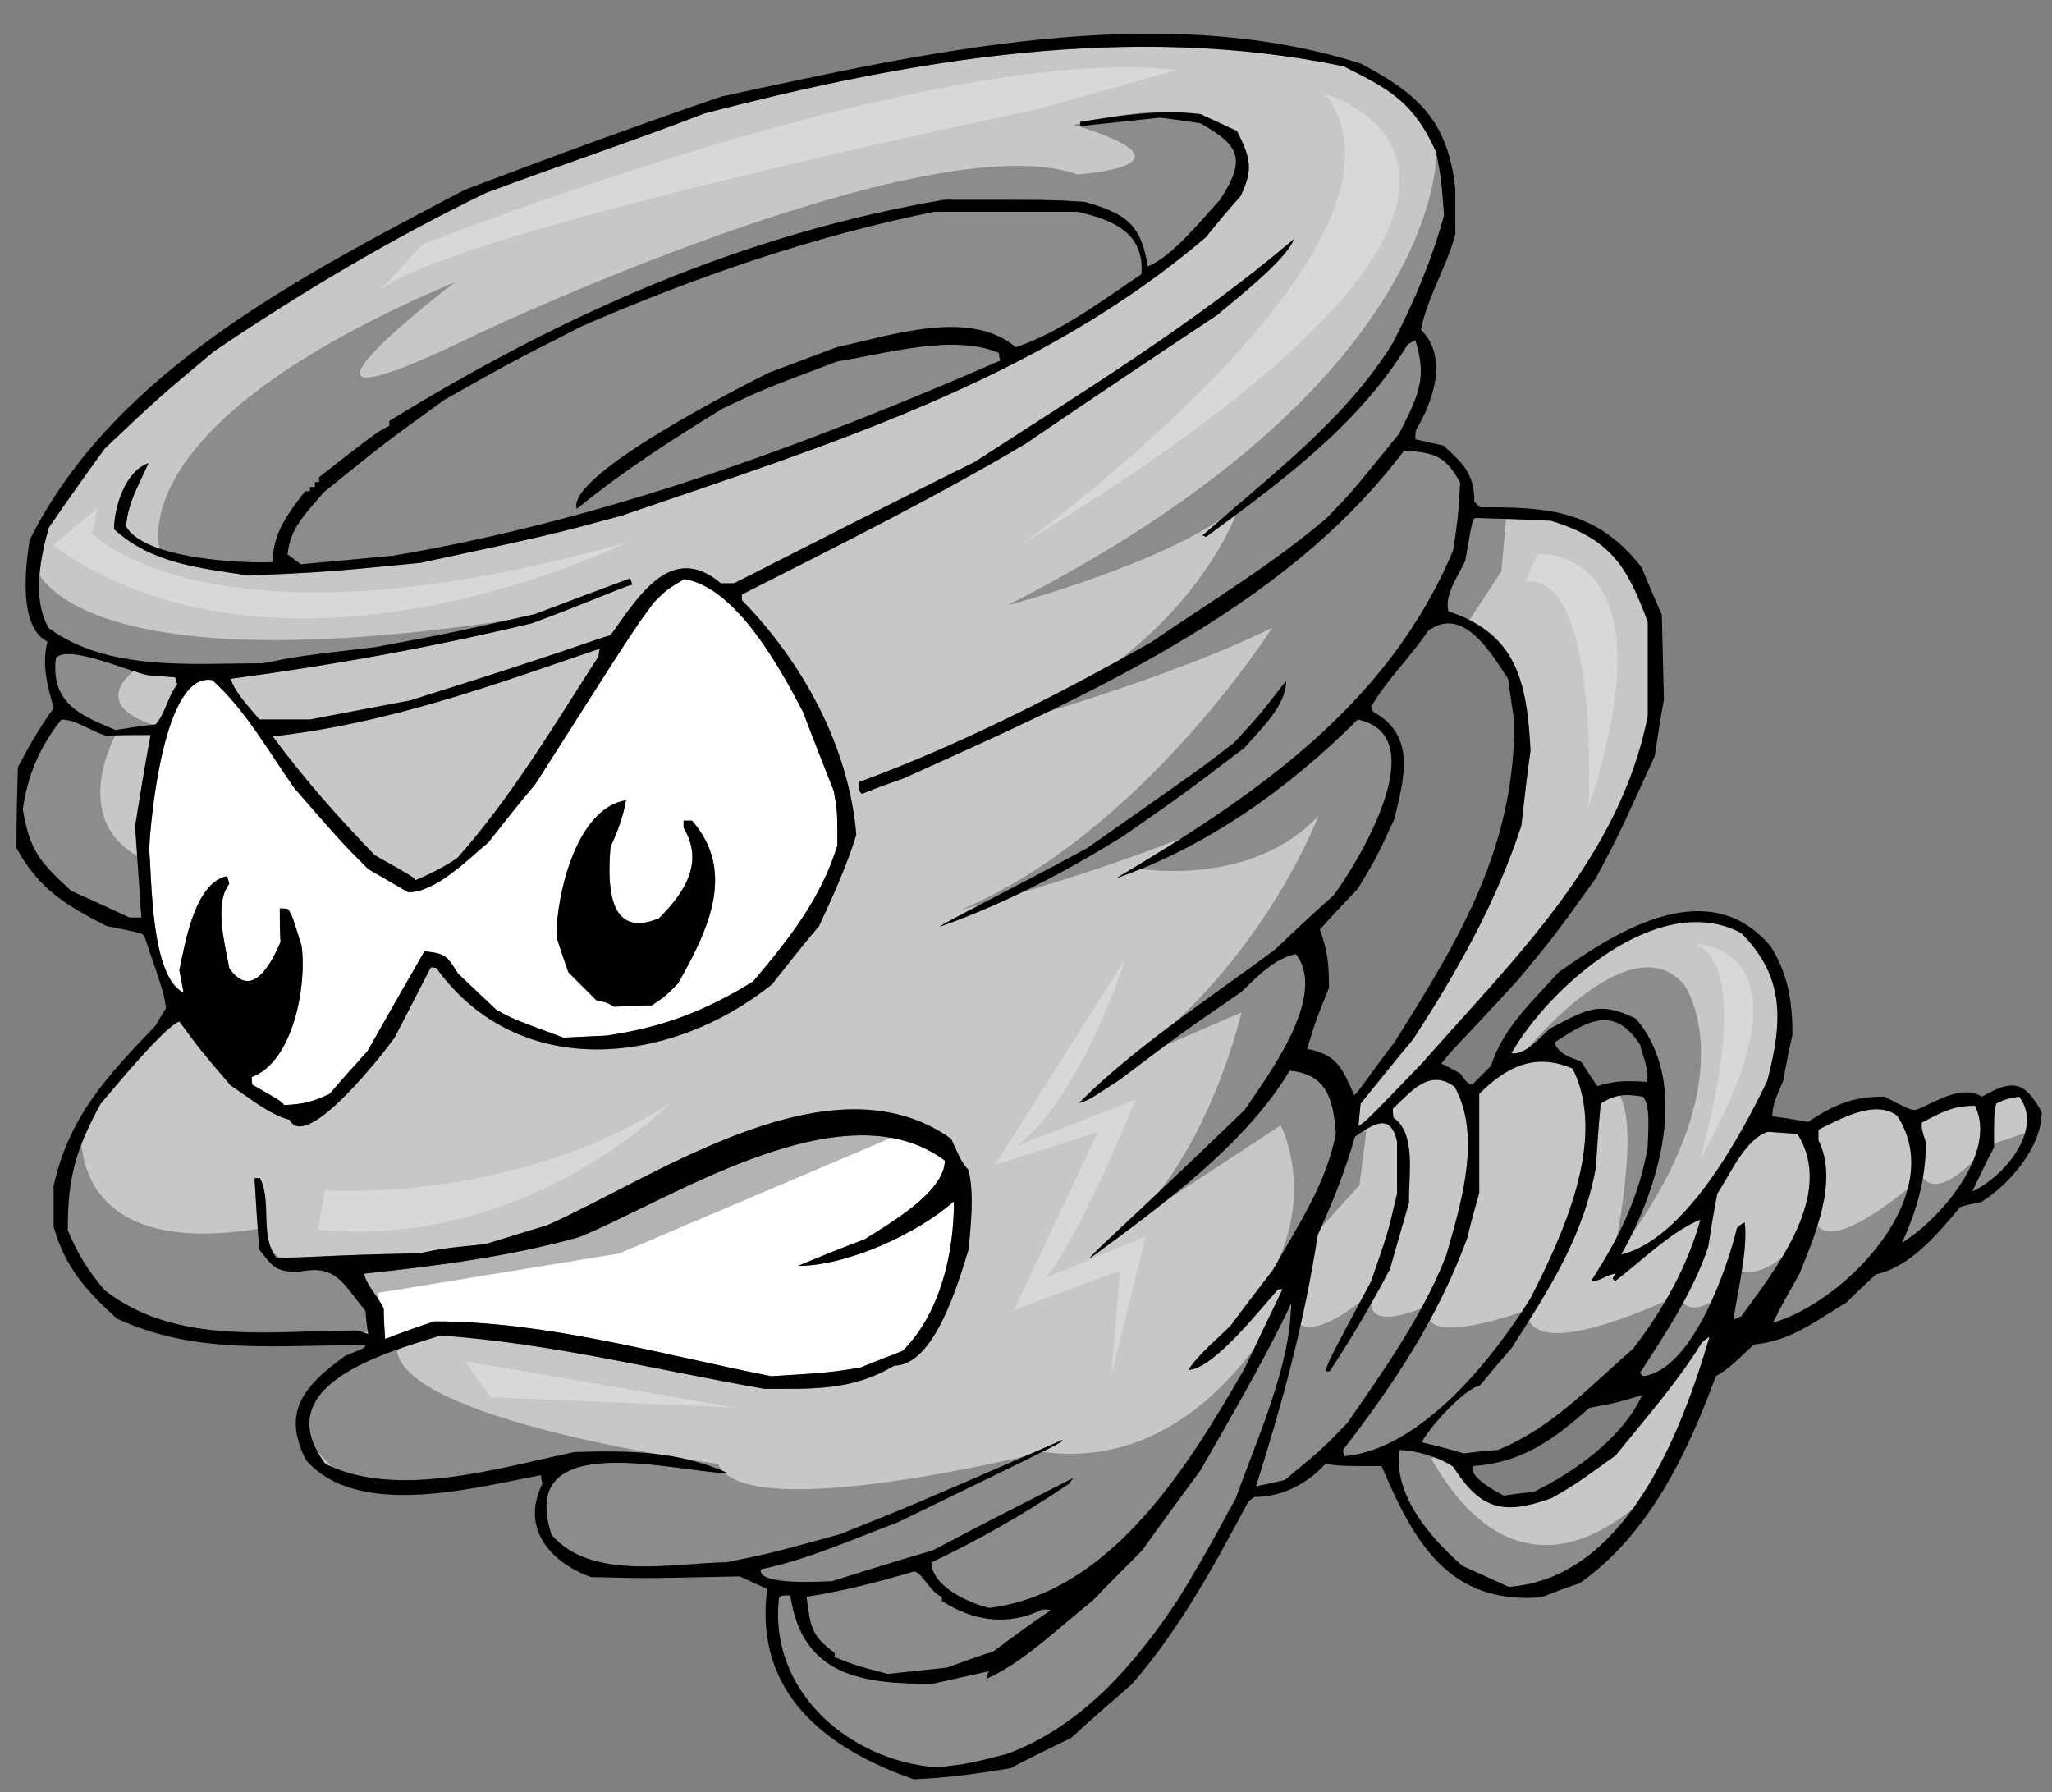
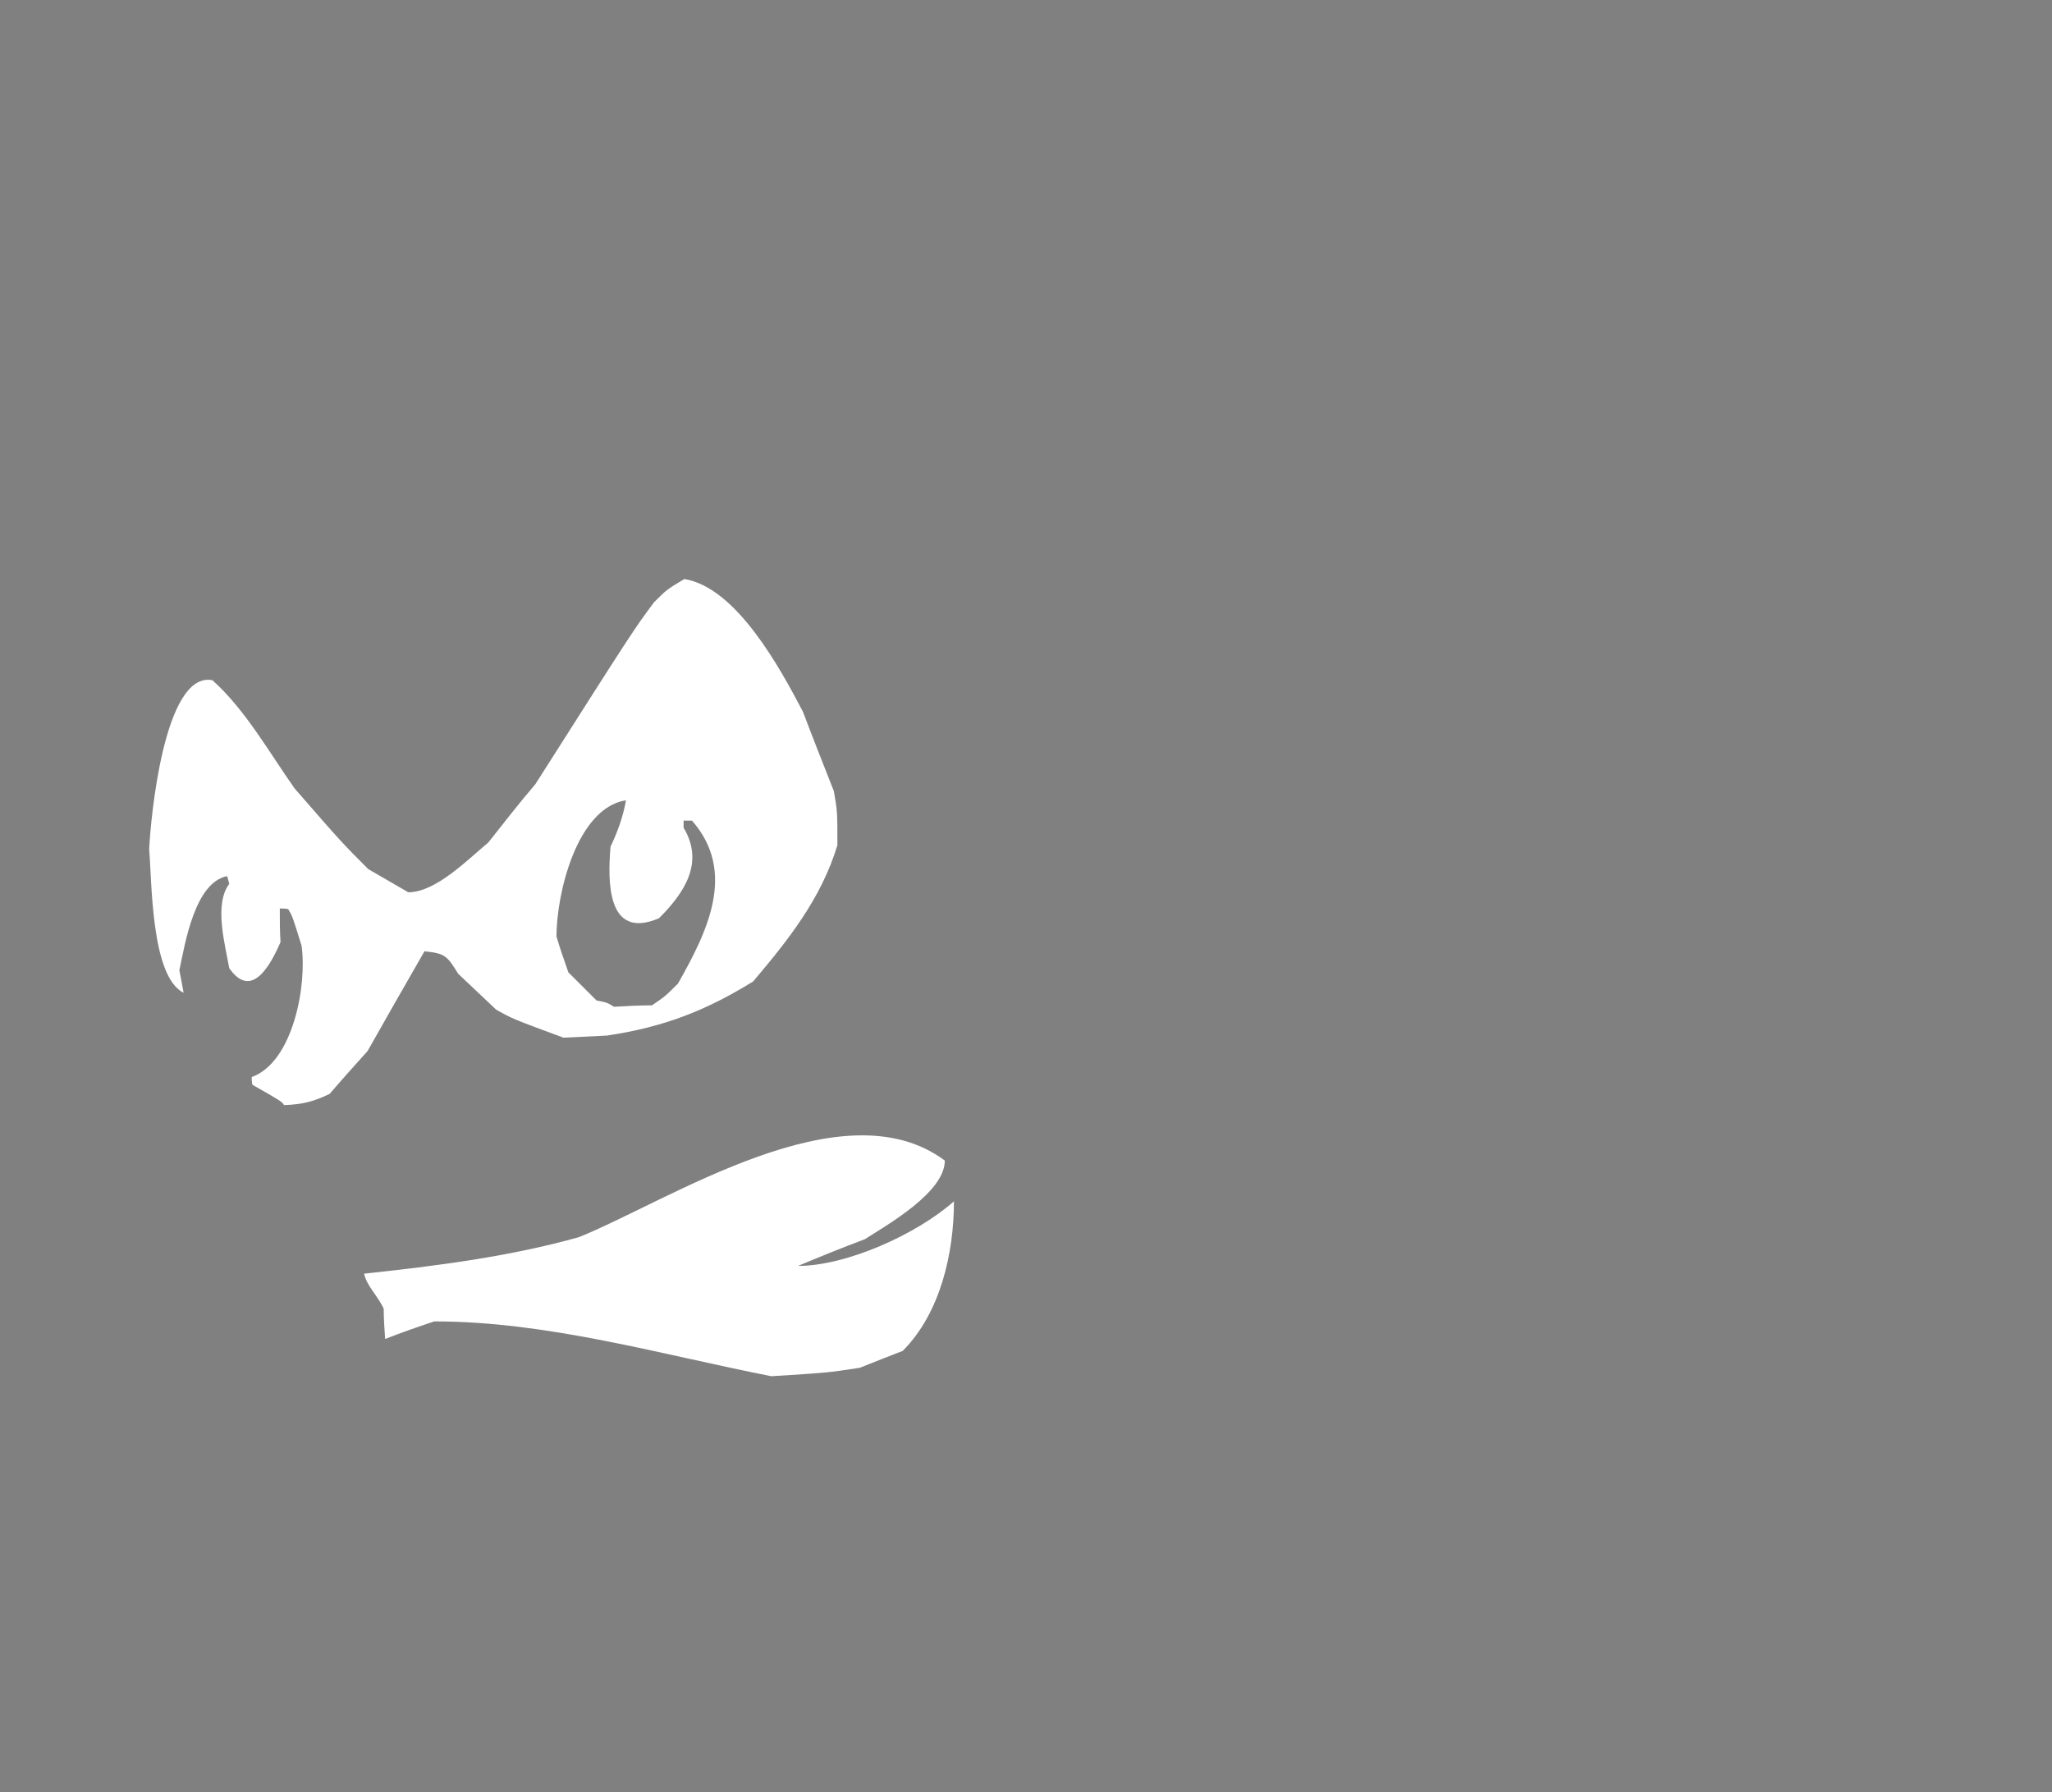
<svg xmlns="http://www.w3.org/2000/svg" version="1.1" id="Layer_1" x="0px" y="0px" width="200px" height="174.666px" viewBox="0 0 200 174.666" style="enable-background:new 0 0 200 174.666;" xml:space="preserve">
  <rect x="0" y="0" width="200" height="174.666" fill="#808080" stroke="none" />
  <path id="fill" style="fill:#FFFFFF;" d="M84.285,120.771c-2.19,0.82-4.382,1.711-6.503,2.599c4.722,0,11.568-3.078,15.196-6.296  c0,4.998-1.302,10.884-4.997,14.579c-1.437,0.55-2.806,1.097-4.175,1.644c-3.149,0.48-3.149,0.48-8.625,0.823  c-10.814-2.125-21.765-5.343-32.854-5.343c-1.643,0.547-3.216,1.096-4.792,1.715c-0.067-1.028-0.136-1.986-0.136-2.945  c-0.547-1.231-1.643-2.192-1.917-3.421c7.05-0.756,14.102-1.644,20.944-3.559c8.829-3.561,25.735-14.854,35.661-7.463  C92.087,116.187,86.543,119.332,84.285,120.771z M14.538,82.783c0.137-2.944,1.439-17.385,6.161-16.497  c3.216,2.877,5.542,7.05,8.01,10.544c4.584,5.267,4.584,5.267,7.186,7.87c1.298,0.751,2.6,1.504,3.899,2.258  c2.671,0,5.752-3.148,7.807-4.861c1.503-1.913,3.009-3.833,4.582-5.68c9.583-15.06,9.583-15.06,11.568-17.728  c1.232-1.23,1.232-1.23,2.945-2.258c5.133,0.821,9.444,8.895,11.566,12.936c0.959,2.534,1.985,5.135,3.013,7.737  c0.342,1.982,0.342,1.982,0.342,5.269c-1.575,5.201-4.793,9.24-8.214,13.277c-4.654,2.877-8.761,4.452-14.235,5.271  c-1.438,0.07-2.875,0.139-4.247,0.207c-4.996-1.848-4.996-1.848-6.569-2.738c-1.234-1.164-2.466-2.327-3.695-3.492  c-1.094-1.779-1.3-1.984-3.285-2.189c-1.849,3.218-3.699,6.435-5.546,9.721c-1.232,1.367-2.462,2.737-3.696,4.175  c-1.573,0.751-2.601,1.026-4.45,1.094c-0.204-0.343-0.204-0.343-3.081-1.984c-0.066-0.272-0.066-0.547-0.066-0.753  c4.038-1.437,5.409-8.966,4.858-12.8c-0.889-2.875-0.889-2.875-1.3-3.558c-0.273-0.068-0.547-0.068-0.821-0.068  c0,1.095,0,2.188,0.07,3.285c-0.958,2.19-2.807,5.68-4.997,2.531c-0.411-2.326-1.505-6.228,0-8.212  c-0.068-0.275-0.138-0.549-0.208-0.755c-3.149,0.615-4.105,6.573-4.652,9.173c0.136,0.682,0.273,1.438,0.41,2.191  C14.675,95.172,14.81,85.657,14.538,82.783z M54.237,91.269c0.343,1.166,0.754,2.329,1.162,3.492  c0.893,0.889,1.781,1.779,2.741,2.737c1.026,0.204,1.026,0.204,1.709,0.617c1.232-0.069,2.466-0.138,3.696-0.138  c1.301-0.89,1.301-0.89,2.533-2.121c2.873-5.064,5.75-10.883,1.37-15.88h-0.823v0.685c2.055,3.422,0.07,6.363-2.396,8.829  c-5.131,2.19-4.996-3.696-4.722-6.982c0.687-1.438,1.232-2.942,1.505-4.518C56.221,78.744,54.237,87.093,54.237,91.269z" />
-   <path id="color1" style="fill:#C6C7C9;" d="M98.109,170.944c-3.764,0.954-3.764,0.954-6.774,1.298  c-8.557-0.615-16.496-7.459-15.403-16.564c0.273-0.204,0.273-0.204,1.096-0.204c1.164,7.87,6.98,8.621,13.828,8.621  c1.847-0.407,3.694-0.818,5.543-1.23c-0.138,0.208-0.206,0.479-0.274,0.751c3.696-1.642,7.187-5.136,10.336-7.595  c1.571-1.645,3.217-3.286,4.858-4.932c1.847-2.6,3.765-5.199,5.682-7.803c3.013-5.27,6.227-10.746,8.829-16.221  c0,6.021-3.422,13.414-5.407,19.028c-0.956,1.576-1.847,3.629-5.475,9.583C110.773,162.043,105.435,168.273,98.109,170.944z   M86.543,163.138c1.916-0.203,3.835-0.407,5.749-0.615c1.506-0.547,3.011-1.094,4.518-1.573c1.846-1.369,3.696-2.735,5.613-4.037  c-0.276-0.068-0.548-0.068-0.823-0.068c-3.352,1.638-6.706,1.163-9.787-0.821v-0.412c-1.096-0.344-1.984-2.464-2.739-2.464  c-3.49,1.026-6.913,1.917-10.472,2.464c0.411,2.871,0.343,3.694,2.737,5.475v0.412C83.394,162.315,83.394,162.315,86.543,163.138z   M74.156,152.939c4.583-0.959,8.965-2.943,13.345-4.584c16.222-7.874,16.222-7.874,16.017-8.01  c-14.784,6.433-14.784,6.433-21.629,9.172c-6.708,1.849-6.708,1.849-11.088,2.738c-5.202,0.068-13.14,1.85-17.043-2.671  c-3.56-10.678,12.525-6.021,17.178-6.021c-4.925-2.191-9.649-2.191-14.918-2.053c-7.256,1.506-17.252,4.652-24.3,1.163  c-5.749-7.668,5.75-10.815,11.225-12.525c10.679,0.753,21.013,3.352,31.553,5.2c4.656,0,8.557,0.206,12.662-2.26  c3.971,0,6.297-8.28,7.255-11.36c0.208-2.6,0.547-5.064,0-7.667c-0.683-0.819-0.683-0.819-1.711-3.079  C81,102.631,63.956,114.679,53.346,119.4c-2.054,0.617-4.037,1.232-6.023,1.847c-4.107,0.414-4.107,0.414-6.431,0.893  c-10.2,0.203-10.885,0.478-13.964,0.411c-1.643-2.121-0.412-5.339-1.576-7.734h-0.547c0.138,2.328,0.274,4.652,0.479,6.98  c1.368,1.711,1.503,2.056,3.697,2.189c3.76-0.889,4.447,1.097,6.637,3.768c0.068,0.751,0.138,1.503,0.276,2.256  c-0.412-0.136-0.755-0.271-1.097-0.343c-8.349,0-17.591,1.509-24.571-3.901c-1.645-1.913-2.671-3.559-3.628-5.887  c0-5.133,0.753-7.802,3.216-12.318c1.233-1.437,6.228-7.53,7.667-8.008c2.121,2.873,2.121,2.873,4.996,6.227  c1.781,1.164,3.696,2.808,5.75,3.355c1.641,3.285,9.651-7.118,10.267-8.078c1.164-2.258,2.326-4.517,3.492-6.775  c0.136,0,0.341,0,0.547,0.066c8.076,11.16,22.928,9.447,32.717,1.577c1.505-1.916,3.011-3.833,4.584-5.683  c1.37-2.942,2.669-5.817,3.628-8.898c-0.751-8.623-5.202-16.769-11.155-22.858v-0.547c9.172-4.656,18.686-9.379,27.584-14.65  c6.228-4.245,12.456-8.418,18.752-12.594c1.231-1.094,6.777-5.337,7.461-7.391c-9.649,8.215-20.533,14.854-31.072,21.698  c-7.875,3.901-15.677,7.872-23.479,11.841h-1.3c-4.859-4.108-8.074,1.368-10.746,5.065c-1.575,0.409-3.629,1.37-19.576,6.365  c-3.286,0.615-6.502,1.232-9.719,1.847h-4.928c-0.958-1.164-2.328-2.532-2.807-3.969c9.857-1.3,19.644-3.081,29.361-5.407  c5.067-1.849,9.036-3.628,9.789-3.765c-0.068-0.206-0.136-0.41-0.206-0.615c-3.147,1.162-6.228,2.326-9.308,3.492  C43.9,61.7,43.9,61.7,36.577,63.07c-7.529,0.89-7.529,0.89-10.951,1.577c-6.912,0-15.058,0.819-20.876-3.422  c-1.643-2.811-0.822-6.848,0-9.791c1.779-2.6,3.628-5.201,5.477-7.734c5.135-4.858,5.135-4.858,10.61-9.444  c8.485-5.75,17.382-11.021,26.556-15.469c6.98-2.601,14.373-5.065,21.287-7.734c20.259-5.271,41.479-8.899,62.286-4.588  c4.517,2.26,6.842,3.493,9.034,8.421c0.479,2.6,0.479,2.6,0.755,6.091c-1.233,4.449-2.877,8.351-4.999,12.457  c-4.654,7.529-11.978,12.938-18.55,18.755c0.067,0,0.207,0.068,0.346,0.138c7.32-5.408,14.85-10.885,19.644-18.755  c0.203-0.138,0.479-0.274,0.751-0.41c1.231,3.764,0.207,5.542-1.575,9.103c-4.652,5.748-4.652,5.748-7.052,8.212  c-5.267,4.518-11.427,8.214-17.108,12.115c-9.104,5.135-18.618,9.995-28.473,13.622c0,0.889,0,0.889,0.271,1.162  c1.303-0.547,2.669-1.028,4.037-1.504c17.249-7.806,37.1-16.359,48.803-31.964c2.945,0.204,4.039,0.479,5.475,3.146  c-0.204,3.354-0.204,3.354-0.683,6.571c-6.298,15.06-19.232,23.889-32.853,31.965c8.897-3.081,16.905-8.829,23.545-15.469  c7.598,1.575,0,13.963-2.327,17.113c-1.915,1.711-3.83,3.489-5.681,5.271c-6.228,4.656-13.622,9.443-19.164,14.99  c0.821-0.208,0.821-0.208,3.971-2.261c5.886-4.448,5.886-4.448,11.84-8.555c1.505-1.436,3.215-3.286,5.338-3.695  c3.219,4.177-3.011,12.183-4.997,15.193c-11.634,11.225-15.264,14.307-15.058,14.441c6.778-4.994,15.058-10.951,19.438-18.275  c3.626,0.344,4.244,2.74,4.519,6.094c-0.893,4.857-3.764,9.103-6.16,13.346c-1.369,1.78-2.739,3.559-4.105,5.41  c-1.303,1.298-3.151,2.803-4.11,4.309c2.396,0,7.259-6.228,8.695-7.803c0.136-0.067,0.273-0.067,0.479-0.067  c-1.232,2.533-2.467,5.133-3.698,7.733c-5.404,9.378-13.004,21.903-24.913,23.342c-1.987-0.479-5.614-2.121-5.614-4.449  c4.654-2.191,9.172-4.791,13.417-7.666c0.136-0.204,0.275-0.412,0.409-0.551c-4.586,2.331-9.172,4.655-13.686,7.055  c-3.289,0.955-6.571,1.985-9.857,3.012C80.381,154.105,73.745,154.584,74.156,152.939z M120.561,12.761  c-1.233-0.543-2.397-1.094-3.559-1.641c-4.107-0.479-7.667,0.138-11.706,0.753v0.412c2.532-0.274,5.136-0.547,7.737-0.821  c1.299,0.136,2.6,0.341,3.969,0.547c3.696,2.121,4.586,3.351,1.915,7.46c-1.779,1.917-4.652,5.544-7.048,6.501  c-0.684-4.105-2.055-5.132-6.161-6.295c-3.149-0.206-3.149-0.206-13.689-0.206C72.375,22.823,54.852,30.627,37.947,41.03v0.481  c-1.234,0.615-1.234,0.615-6.844,4.995v0.48h-0.411v0.479h-0.479v0.411h-0.479c-1.643,2.188-3.148,4.039-3.148,6.912  c-3.217,0.137-12.526-0.342-14.304-3.49c0.204-2.397,1.23-3.973,2.188-6.159c-2.26,0.753-3.354,4.31-3.354,6.435  c3.695,3.352,8.213,3.761,13.143,4.516c7.527-0.343,7.527-0.343,16.701-1.233c12.73-2.735,12.73-2.735,19.574-4.586  c19.985-6.846,40.724-13.209,57.018-27.173c1.092-1.368,2.188-2.67,3.352-3.969C122.203,16.458,121.861,15.36,120.561,12.761z   M109.473,81.481c5.886-4.104,5.886-4.104,11.84-8.623c1.507-1.779,4.039-4.039,4.039-6.503c-2.601,3.354-2.601,3.354-5.065,6.023  c-3.082,2.395-3.082,2.395-14.304,10.265c-6.776,3.697-14.239,7.395-14.374,7.668C97.973,88.055,103.723,85.042,109.473,81.481z   M157.452,141.851c-2.118,1.506-3.969,2.943-6.297,4.177c-4.652,1.645-6.845,1.095-9.514-3.078c-1.232-0.892-3.695-1.646-5.27-1.646  c-0.548,4.452,3.012,8.554,6.161,11.293c1.506,0.686,3.013,1.369,4.519,2.056c11.359-0.822,16.768-14.854,19.573-24.371  c-0.271,0.14-0.545,0.346-0.75,0.552C163.476,134.734,160.329,138.293,157.452,141.851z M135.756,108.04c0,0.272,0,0.547,0.067,0.89  c2.261,1.574,1.439,5.751,1.506,8.282c-0.613,2.12-1.232,4.243-1.847,6.436c-1.779,3.42-3.764,6.773-5.887,9.992h-0.343  c0.067-0.687,0.067-0.687,4.382-8.765c1.642-4.722,1.642-4.722,2.532-8.554v-5.063c-0.617-2.877-2.328-1.712-4.109-0.48  c-0.956,3.353-2.189,6.435-3.625,9.581c-1.301,8.487-3.422,16.292-6.023,24.504c0.89-0.201,1.849-0.408,2.807-0.616  c3.559-2.942,3.559-2.942,6.09-5.543c3.559-5.133,7.395-10.54,9.653-16.358c1.436-4.997,3.488-11.633,0.82-16.426  C139.315,104.069,137.535,106.396,135.756,108.04z M130.895,141.304c0,0.204,0.071,0.411,0.14,0.618  c7.459-0.687,14.439-9.446,18.138-15.402c3.149-6.161,7.531-15.537,4.107-22.381c-3.628-1.576-6.437-0.207-9.105,2.464v9.649  c-0.411,1.44-0.82,2.877-1.163,4.383C140.136,128.436,135.961,134.734,130.895,141.304z M144.243,135.007  c-1.644,0.414-4.928,4.108-5.68,5.546c1.367,0.34,2.734,0.683,4.106,1.095c1.094-0.14,2.188-0.272,3.354-0.344  c5.271-2.188,8.831-6.09,13.142-9.856c2.873-3.693,5.337-8.074,6.569-12.595c-2.873,1.166-5.818,4.107-8.351,6.022  c-0.067-0.136-0.136-0.203-0.203-0.271c0.067-0.206,0.203-0.344,0.342-0.479c-0.959,0.067-1.506,0.75-2.464,0.75  c2.737-4.24,4.653-8.074,5.544-13.072c0-1.23,0.338-4.106-0.479-4.929c-1.645-0.271-2.672-0.271-4.107,0.686  c-0.205,2.054-0.344,4.108-0.479,6.23c-1.233,6.776-4.588,11.907-8.216,17.589C146.298,132.544,145.271,133.775,144.243,135.007z   M167.379,116.321c-0.342,1.71-0.617,3.423-0.891,5.203c-1.507,4.448-4.107,8.348-6.638,12.251c0.065,0.068,0.134,0.204,0.205,0.344  c4.792-0.414,8.28-10.406,9.238-14.442c0.205-0.208,0.479-0.412,0.753-0.55c0.345,2.738-0.753,6.846-1.093,9.514  c0.204-0.136,0.48-0.274,0.751-0.342c3.287-4.518,9.242-11.909,5.477-17.795c-0.959-0.07-1.917-0.139-2.875-0.206  C170.116,110.981,168.609,114.473,167.379,116.321z M175.388,124.125c-0.892,1.572-1.783,3.149-2.603,4.79  c6.982-1.984,17.248-12.458,12.116-20.192c-2.193-1.643-5.683,0.412-7.669,1.37v1.026  C179.219,115.09,176.893,120.358,175.388,124.125z M151.087,100.235c3.56-1.847,4.725-2.737,8.35-0.956  c5.411,6.296,2.192,16.631-1.435,22.998c6.298-1.575,11.637-11.565,14.237-16.905c1.506-5.751,1.777-10.135-2.533-14.444  c-8.076-4.314-18.823,5.408-22.384,11.706C148.626,102.905,150.129,101.059,151.087,100.235z M192.497,107.764  c-2.189,0-3.216,0.616-5.201,1.644c0,0.686,0,0.686,0.41,1.917c0,3.56-0.889,6.639-2.326,9.789  C189.007,118.921,194.756,112.349,192.497,107.764z M196.809,106.876c-0.886,0.138-1.366,0.206-2.259,0.685  c-0.205,1.026-0.205,1.026-0.205,4.245c-0.751,1.437-1.436,2.873-2.123,4.311C195.167,114.816,199.273,110.163,196.809,106.876z   M141.162,59.58c6.708,2.188,7.669,6.98,8.01,13.553c-0.341,2.396-0.618,4.858-0.89,7.324c-2.464,7.528-6.23,14.167-10.54,20.808  c-1.713,2.052-3.425,4.175-5.134,6.297c-0.069,0.684-0.137,1.438-0.207,2.188c0.822-0.547,0.822-0.547,6.162-6.089  c8.897-10.131,19.3-19.99,22.039-33.882v-9.172c-1.984-5.338-3.559-8.078-9.447-9.857c-2.462-0.134-4.926-0.202-7.392-0.273  c-0.273,0.273-0.273,0.273-0.96,4.177C142.12,56.158,140.755,57.939,141.162,59.58z M10.364,71.695  c-1.507-0.411-2.877-1.574-4.384-1.574c-2.121,2.668-3.283,5.407-3.762,8.761c0.685,3.97,1.573,5.064,4.722,7.938  c1.849,0.822,3.766,1.711,5.681,2.602h1.164c-0.206-3.013-0.41-5.955-0.617-8.898c0.48-3.011,0.959-5.956,1.507-8.896  C13.237,71.627,11.802,71.627,10.364,71.695z M40.48,85.794c1.438-0.614,2.805-1.299,4.107-2.188  c5.337-6.026,9.376-12.87,13.756-19.647c0-0.275,0.068-0.547,0.136-0.752c-10.608,3.627-20.74,7.325-31.895,8.555  c3.013,4.106,6.365,7.87,9.924,11.568C40.273,85.451,40.273,85.451,40.48,85.794z M11.253,71.147c1.3-0.205,2.601-0.413,3.901-0.547  c0.889-0.891,1.233-2.807,2.122-3.903c-0.07-0.273-0.138-0.479-0.206-0.685c-0.89-0.068-1.781-0.136-2.602-0.207  c-1.709-0.27-8.008-3.147-9.035-1.639C4.954,68.548,7.831,69.71,11.253,71.147z M105.024,20.635H91.061  C79.22,23.029,67.721,26.998,56.7,31.792c-7.118,3.626-7.118,3.626-13.415,7.186c-5.682,4.107-5.682,4.107-11.704,8.966  c-1.781,2.124-3.288,3.422-3.559,6.093c0.411,0.271,0.82,0.615,1.3,0.956c2.943-0.273,5.888-0.547,8.896-0.82  c20.469-3.422,40.249-10.746,59.276-19.027c-0.068-0.277-0.136-0.551-0.136-0.755c-4.452-1.917-11.227,0.138-15.743,0.823  c-7.256,2.735-7.256,2.735-11.159,4.584c-4.926,3.011-9.717,6.094-14.235,9.788c-1.094-3.285,16.426-12.112,18.753-13.277  c2.19-0.823,4.38-1.642,6.573-2.464c5.131-1.094,12.934-3.833,17.452,0c4.314-1.438,8.487-4.588,12.253-7.12  C111.594,22.55,108.239,21.386,105.024,20.635z" />
-   <path id="outline" d="M104.408,169.367c-1.984,0.958-3.97,1.916-5.888,2.942c-3.216,0.548-6.159,0.958-9.445,1.095  c-8.693-3.011-15.604-8.485-14.304-18.548c-0.891-0.412-1.781-0.819-2.669-1.23c-9.24,0.204-9.24,0.204-14.511,0.068  c-4.105-1.51-6.846-4.86-4.722-9.105c-0.07-0.275-0.138-0.551-0.138-0.822c-6.367,1.166-17.865,4.384-22.93-1.506  c-2.394-4.791-0.068-7.256,3.835-10.129c1.915-0.754,1.915-0.754,1.982-1.028c-8.623-0.068-16.358,1.028-24.23-2.6  c-2.943-2.672-5.063-4.997-6.159-8.967v-3.969c1.505-6.776,5.201-10.679,9.925-15.607c0.343-0.617,0.685-1.164,1.028-1.712  c-0.205-1.437-0.205-1.437-2.124-7.049c-0.273-0.273-0.273-0.273-3.694-0.959c-4.108-2.122-6.573-3.627-8.763-7.597  c0-2.669,0.068-5.271,0.138-7.872c1.096-2.053,2.121-3.9,3.49-5.75c-0.615-2.326-1.164-4.105-0.615-6.501  c-2.875-1.438-2.123-7.459-1.711-9.923c8.28-16.565,26.694-25.805,42.367-34.089c8.283-3.148,16.633-6.227,25.05-9.103  c19.712-4.242,42.439-9.513,62.288-3.218c5.613,2.944,8.485,5.544,9.237,12.185v4.448c-0.819,3.15-2.736,6.161-3.352,9.308  c2.739,2.739,1.164,6.984-0.48,9.791c-0.067,0.272-0.067,0.547-0.067,0.887c0.89,0.207,1.778,0.411,2.737,0.617  c1.986,1.779,3.013,2.807,3.013,5.476c0.135,0.136,0.343,0.344,0.547,0.546c6.776-0.068,11.43,0.345,15.741,5.82  c0.618,1.505,1.303,3.079,1.986,4.655c0.069,2.735,0.135,5.475,0.205,8.282c-0.341,1.777-0.616,3.626-0.889,5.475  c-3.628,7.939-3.628,7.939-5.75,11.909c-3.971,5.544-3.971,5.544-7.53,9.855c-6.021,6.572-6.434,6.777-7.527,8.216  c0.614,0.271,1.231,0.613,1.845,0.958c0.688,0.958,0.688,0.958,1.166,1.094c0.619-0.614,1.233-1.231,1.847-1.849  c1.097-3.626,4.107-6.365,6.571-9.103c5.955-4.242,14.716-9.581,20.672-2.531c1.711,2.737,2.124,5.404,2.124,8.623  c-0.345,1.437-0.62,2.942-0.893,4.448c-0.958,2.26-0.958,2.26-1.092,3.492c1.16,0.137,2.322,0.342,3.487,0.546  c2.67-1.71,4.313-2.463,7.46-2.463c2.533,1.3,2.533,1.3,3.08,1.3c1.918-0.753,4.381-2.531,6.434-1.3  c3.08-1.778,4.177-1.438,5.819,1.504c0,3.426-3.149,7.051-5.886,8.765c-0.685,0.133-1.371,0.271-2.054,0.479  c-2.123,2.532-4.792,5.816-8.214,6.571c-0.957,0.889-1.915,1.778-2.874,2.736c-3.08,1.848-5.409,3.765-9.036,4.105  c-2.464,2.327-2.464,2.327-3.695,3.083c-2.806,7.596-6.501,15.398-13.279,20.189c-1.3,0.412-2.533,0.891-3.764,1.37  c-9.036,0.683-12.391-5.407-15.537-12.798c-3.9,0-3.9,0-5.476-0.207c-1.848,1.984-4.243,3.218-6.915,3.218  c-0.203,0.136-0.409,0.271-0.614,0.479c-3.354,6.294-6.707,12.455-11.362,17.794C108.309,165.877,106.324,167.586,104.408,169.367z   M166.624,130.281c-0.271,0.14-0.545,0.346-0.75,0.552c-2.398,3.901-5.545,7.46-8.422,11.018c-2.118,1.506-3.969,2.943-6.297,4.177  c-4.652,1.645-6.845,1.095-9.514-3.078c-1.232-0.892-3.695-1.646-5.27-1.646c-0.548,4.452,3.012,8.554,6.161,11.293  c1.506,0.686,3.013,1.369,4.519,2.056C158.41,153.83,163.819,139.798,166.624,130.281z M155.537,113.79  c-1.233,6.776-4.588,11.907-8.216,17.589c-1.023,1.165-2.05,2.396-3.078,3.628c-1.644,0.414-4.928,4.108-5.68,5.546  c1.367,0.34,2.734,0.683,4.106,1.095c1.094-0.14,2.188-0.272,3.354-0.344c5.271-2.188,8.831-6.09,13.142-9.856  c2.873-3.693,5.337-8.074,6.569-12.595c-2.873,1.166-5.818,4.107-8.351,6.022c-0.067-0.136-0.136-0.203-0.203-0.271  c0.067-0.206,0.203-0.344,0.342-0.479c-0.959,0.067-1.506,0.75-2.464,0.75c2.737-4.24,4.653-8.074,5.544-13.072  c0-1.23,0.338-4.106-0.479-4.929c-1.645-0.271-2.672-0.271-4.107,0.686C155.811,109.613,155.673,111.668,155.537,113.79z   M155.673,105.848c1.779-0.547,3.016-0.547,4.86-0.409c0.205-1.232-0.409-2.464-0.683-3.628c-2.536-3.901-5.136-2.327-8.353-0.205  c0.41,1.094,1.506,1.436,2.603,1.847C154.579,104.206,155.126,105.027,155.673,105.848z M154.92,137.199  c-3.559,3.146-6.57,5.338-11.363,5.682c-0.478,1.023,2.327,2.531,3.015,2.875c0.954-0.14,1.915-0.276,2.873-0.344  c3.971-1.917,8.695-5.27,10.611-9.448C157.522,136.719,157.522,136.719,154.92,137.199z M192.222,116.116  c2.945-1.3,7.052-5.953,4.587-9.24c-0.886,0.138-1.366,0.206-2.259,0.685c-0.205,1.026-0.205,1.026-0.205,4.245  C193.594,113.242,192.909,114.679,192.222,116.116z M187.706,111.324c0,3.56-0.889,6.639-2.326,9.789  c3.627-2.192,9.376-8.765,7.117-13.35c-2.189,0-3.216,0.616-5.201,1.644C187.296,110.093,187.296,110.093,187.706,111.324z   M177.232,111.119c1.986,3.971-0.34,9.239-1.845,13.006c-0.892,1.572-1.783,3.149-2.603,4.79  c6.982-1.984,17.248-12.458,12.116-20.192c-2.193-1.643-5.683,0.412-7.669,1.37V111.119z M172.307,110.298  c-2.19,0.684-3.697,4.175-4.928,6.023c-0.342,1.71-0.617,3.423-0.891,5.203c-1.507,4.448-4.107,8.348-6.638,12.251  c0.065,0.068,0.134,0.204,0.205,0.344c4.792-0.414,8.28-10.406,9.238-14.442c0.205-0.208,0.479-0.412,0.753-0.55  c0.345,2.738-0.753,6.846-1.093,9.514c0.204-0.136,0.48-0.274,0.751-0.342c3.287-4.518,9.242-11.909,5.477-17.795  C174.223,110.434,173.265,110.365,172.307,110.298z M147.321,102.634c1.305,0.271,2.808-1.575,3.766-2.398  c3.56-1.847,4.725-2.737,8.35-0.956c5.411,6.296,2.192,16.631-1.435,22.998c6.298-1.575,11.637-11.565,14.237-16.905  c1.506-5.751,1.777-10.135-2.533-14.444C161.629,86.613,150.882,96.336,147.321,102.634z M143.012,120.635  c-2.876,7.802-7.051,14.1-12.117,20.669c0,0.204,0.071,0.411,0.14,0.618c7.459-0.687,14.439-9.446,18.138-15.402  c3.149-6.161,7.531-15.537,4.107-22.381c-3.628-1.576-6.437-0.207-9.105,2.464v9.649  C143.764,117.691,143.354,119.129,143.012,120.635z M135.756,108.04c0,0.272,0,0.547,0.067,0.89  c2.261,1.574,1.439,5.751,1.506,8.282c-0.613,2.12-1.232,4.243-1.847,6.436c-1.779,3.42-3.764,6.773-5.887,9.992h-0.343  c0.067-0.687,0.067-0.687,4.382-8.765c1.642-4.722,1.642-4.722,2.532-8.554v-5.063c-0.617-2.877-2.328-1.712-4.109-0.48  c-0.956,3.353-2.189,6.435-3.625,9.581c-1.301,8.487-3.422,16.292-6.023,24.504c0.89-0.201,1.849-0.408,2.807-0.616  c3.559-2.942,3.559-2.942,6.09-5.543c3.559-5.133,7.395-10.54,9.653-16.358c1.436-4.997,3.488-11.633,0.82-16.426  C139.315,104.069,137.535,106.396,135.756,108.04z M129.528,96.266c-1.37,3.423-1.37,3.423-2.122,5.955  c2.942,0.549,3.42,1.918,4.586,4.518c0.616-0.547,1.711-2.326,3.899-5.133c6.433-10.2,11.706-18.961,11.706-31.212  c-0.206-1.438-0.41-2.875-0.615-4.241c-1.577-2.397-4.383-7.257-7.805-4.655c-1.643,2.463-4.104,4.859-5.543,7.391  c0.068,0.138,0.137,0.275,0.204,0.479c4.245,2.328,3.011,6.502,2.053,10.472c-1.777,3.833-1.777,3.833-3.556,6.774  c-1.234,1.302-2.468,2.604-3.698,3.973C129.391,92.639,129.528,93.87,129.528,96.266z M142.804,54.652  c-0.684,1.505-2.049,3.286-1.642,4.927c6.708,2.188,7.669,6.98,8.01,13.553c-0.341,2.396-0.618,4.858-0.89,7.324  c-2.464,7.528-6.23,14.167-10.54,20.808c-1.713,2.052-3.425,4.175-5.134,6.297c-0.069,0.684-0.137,1.438-0.207,2.188  c0.822-0.547,0.822-0.547,6.162-6.089c8.897-10.131,19.3-19.99,22.039-33.882v-9.172c-1.984-5.338-3.559-8.078-9.447-9.857  c-2.462-0.134-4.926-0.202-7.392-0.273C143.49,50.749,143.49,50.749,142.804,54.652z M13.167,80.523  c0.48-3.011,0.959-5.956,1.507-8.896c-1.438,0-2.873,0-4.311,0.068c-1.507-0.411-2.877-1.574-4.384-1.574  c-2.121,2.668-3.283,5.407-3.762,8.761c0.685,3.97,1.573,5.064,4.722,7.938c1.849,0.822,3.766,1.711,5.681,2.602h1.164  C13.579,86.409,13.375,83.467,13.167,80.523z M11.253,71.147c1.3-0.205,2.601-0.413,3.901-0.547  c0.889-0.891,1.233-2.807,2.122-3.903c-0.07-0.273-0.138-0.479-0.206-0.685c-0.89-0.068-1.781-0.136-2.602-0.207  c-1.709-0.27-8.008-3.147-9.035-1.639C4.954,68.548,7.831,69.71,11.253,71.147z M17.892,96.747c-0.136-0.754-0.274-1.51-0.41-2.191  c0.547-2.6,1.504-8.558,4.652-9.173c0.07,0.206,0.139,0.479,0.208,0.755c-1.505,1.984-0.411,5.886,0,8.212  c2.19,3.148,4.039-0.341,4.997-2.531c-0.07-1.097-0.07-2.19-0.07-3.285c0.273,0,0.547,0,0.821,0.068  c0.411,0.683,0.411,0.683,1.3,3.558c0.551,3.834-0.82,11.363-4.858,12.8c0,0.206,0,0.481,0.066,0.753  c2.877,1.642,2.877,1.642,3.081,1.984c1.849-0.067,2.877-0.343,4.45-1.094c1.234-1.438,2.464-2.808,3.696-4.175  c1.847-3.286,3.697-6.503,5.546-9.721c1.984,0.205,2.19,0.41,3.285,2.189c1.229,1.165,2.461,2.328,3.695,3.492  c1.573,0.891,1.573,0.891,6.569,2.738c1.372-0.068,2.809-0.137,4.247-0.207c5.475-0.818,9.582-2.394,14.235-5.271  c3.42-4.037,6.639-8.076,8.214-13.277c0-3.286,0-3.286-0.342-5.269c-1.028-2.602-2.054-5.203-3.013-7.737  c-2.122-4.041-6.433-12.115-11.566-12.936c-1.713,1.028-1.713,1.028-2.945,2.258c-1.984,2.667-1.984,2.667-11.568,17.728  c-1.573,1.847-3.079,3.767-4.582,5.68c-2.055,1.713-5.135,4.861-7.807,4.861c-1.299-0.754-2.601-1.507-3.899-2.258  c-2.602-2.604-2.602-2.604-7.186-7.87c-2.467-3.494-4.793-7.667-8.01-10.544c-4.722-0.888-6.024,13.553-6.161,16.497  C14.81,85.657,14.675,95.172,17.892,96.747z M36.509,83.331c3.764,2.12,3.764,2.12,3.971,2.463c1.438-0.614,2.805-1.299,4.107-2.188  c5.337-6.026,9.376-12.87,13.756-19.647c0-0.275,0.068-0.547,0.136-0.752c-10.608,3.627-20.74,7.325-31.895,8.555  C29.597,75.869,32.95,79.633,36.509,83.331z M81.068,154.105c3.286-1.026,6.568-2.057,9.857-3.012  c4.514-2.399,9.1-4.724,13.686-7.055c-0.134,0.139-0.273,0.347-0.409,0.551c-4.245,2.875-8.763,5.475-13.417,7.666  c0,2.328,3.628,3.97,5.614,4.449c11.909-1.438,19.508-13.964,24.913-23.342c1.231-2.601,2.466-5.2,3.698-7.733  c-0.206,0-0.344,0-0.479,0.067c-1.437,1.575-6.3,7.803-8.695,7.803c0.959-1.506,2.808-3.011,4.11-4.309  c1.366-1.852,2.736-3.63,4.105-5.41c2.396-4.243,5.267-8.488,6.16-13.346c-0.274-3.354-0.893-5.75-4.519-6.094  c-4.381,7.324-12.66,13.281-19.438,18.275c-0.206-0.135,3.424-3.217,15.058-14.441c1.986-3.011,8.216-11.017,4.997-15.193  c-2.123,0.409-3.833,2.26-5.338,3.695c-5.954,4.106-5.954,4.106-11.84,8.555c-3.149,2.053-3.149,2.053-3.971,2.261  c5.542-5.547,12.937-10.334,19.164-14.99c1.851-1.781,3.766-3.56,5.681-5.271c2.327-3.149,9.925-15.538,2.327-17.113  c-6.64,6.64-14.647,12.388-23.545,15.469c13.621-8.076,26.556-16.905,32.853-31.965c0.479-3.217,0.479-3.217,0.683-6.571  c-1.436-2.667-2.529-2.942-5.475-3.146c-11.703,15.605-31.554,24.159-48.803,31.964c-1.368,0.476-2.734,0.957-4.037,1.504  c-0.271-0.273-0.271-0.273-0.271-1.162c9.855-3.628,19.369-8.487,28.473-13.622c5.682-3.901,11.841-7.597,17.108-12.115  c2.4-2.464,2.4-2.464,7.052-8.212c1.782-3.56,2.807-5.339,1.575-9.103c-0.272,0.136-0.548,0.272-0.751,0.41  c-4.794,7.87-12.323,13.347-19.644,18.755c-0.139-0.069-0.278-0.138-0.346-0.138c6.572-5.817,13.896-11.226,18.55-18.755  c2.122-4.106,3.766-8.008,4.999-12.457c-0.275-3.492-0.275-3.492-0.755-6.091c-2.192-4.928-4.518-6.161-9.034-8.421  c-20.808-4.311-42.027-0.683-62.286,4.588c-6.914,2.669-14.307,5.133-21.287,7.734c-9.174,4.448-18.071,9.719-26.556,15.469  c-5.475,4.586-5.475,4.586-10.61,9.444c-1.849,2.534-3.697,5.135-5.477,7.734c-0.822,2.943-1.643,6.98,0,9.791  c5.818,4.241,13.964,3.422,20.876,3.422c3.422-0.687,3.422-0.687,10.951-1.577C43.9,61.7,43.9,61.7,52.114,59.855  c3.081-1.166,6.161-2.33,9.308-3.492c0.07,0.206,0.137,0.409,0.206,0.615c-0.753,0.137-4.722,1.916-9.789,3.765  c-9.717,2.326-19.504,4.107-29.361,5.407c0.48,1.438,1.849,2.805,2.807,3.969h4.928c3.216-0.615,6.433-1.232,9.719-1.847  c15.947-4.995,18.001-5.956,19.576-6.365c2.671-3.698,5.886-9.174,10.746-5.065h1.3c7.802-3.969,15.605-7.94,23.479-11.841  c10.539-6.844,21.423-13.483,31.072-21.698c-0.684,2.054-6.229,6.297-7.461,7.391c-6.296,4.176-12.524,8.35-18.752,12.594  c-8.898,5.271-18.412,9.994-27.584,14.65v0.547c5.954,6.09,10.404,14.235,11.155,22.858c-0.958,3.081-2.258,5.956-3.628,8.898  c-1.574,1.85-3.079,3.767-4.584,5.683c-9.789,7.87-24.641,9.583-32.717-1.577c-0.206-0.066-0.411-0.066-0.547-0.066  c-1.166,2.259-2.328,4.518-3.492,6.775c-0.615,0.96-8.625,11.363-10.267,8.078c-2.054-0.548-3.969-2.191-5.75-3.355  c-2.875-3.354-2.875-3.354-4.996-6.227c-1.439,0.478-6.435,6.571-7.667,8.008c-2.463,4.517-3.216,7.186-3.216,12.318  c0.957,2.328,1.983,3.974,3.628,5.887c6.98,5.41,16.222,3.901,24.571,3.901c0.342,0.072,0.685,0.207,1.097,0.343  c-0.138-0.753-0.207-1.505-0.276-2.256c-2.19-2.671-2.876-4.656-6.637-3.768c-2.194-0.134-2.33-0.479-3.697-2.189  c-0.206-2.328-0.342-4.652-0.479-6.98h0.547c1.164,2.395-0.067,5.613,1.576,7.734c3.079,0.066,3.764-0.208,13.964-0.411  c2.324-0.479,2.324-0.479,6.431-0.893c1.986-0.614,3.969-1.229,6.023-1.847c10.609-4.722,27.654-16.77,39.356-8.418  c1.028,2.26,1.028,2.26,1.711,3.079c0.547,2.603,0.208,5.067,0,7.667c-0.958,3.08-3.284,11.36-7.255,11.36  c-4.105,2.466-8.006,2.26-12.662,2.26c-10.54-1.849-20.874-4.447-31.553-5.2c-5.475,1.71-16.973,4.857-11.225,12.525  c7.048,3.489,17.044,0.343,24.3-1.163c5.269-0.139,9.993-0.139,14.918,2.053c-4.653,0-20.738-4.656-17.178,6.021  c3.903,4.521,11.841,2.739,17.043,2.671c4.38-0.89,4.38-0.89,11.088-2.738c6.845-2.739,6.845-2.739,21.629-9.172  c0.205,0.136,0.205,0.136-16.017,8.01c-4.38,1.641-8.763,3.625-13.345,4.584C73.745,154.584,80.381,154.105,81.068,154.105z   M77.782,123.369c2.121-0.888,4.313-1.778,6.503-2.599c2.258-1.438,7.803-4.584,7.803-7.667c-9.925-7.392-26.831,3.901-35.661,7.463  c-6.842,1.915-13.894,2.803-20.944,3.559c0.274,1.229,1.37,2.189,1.917,3.421c0,0.959,0.068,1.917,0.136,2.945  c1.576-0.619,3.149-1.168,4.792-1.715c11.089,0,22.04,3.218,32.854,5.343c5.476-0.344,5.476-0.344,8.625-0.823  c1.369-0.547,2.737-1.094,4.175-1.644c3.695-3.695,4.997-9.581,4.997-14.579C89.35,120.291,82.504,123.369,77.782,123.369z   M81.34,161.085v0.412c2.054,0.818,2.054,0.818,5.203,1.641c1.916-0.203,3.835-0.407,5.749-0.615  c1.506-0.547,3.011-1.094,4.518-1.573c1.846-1.369,3.696-2.735,5.613-4.037c-0.276-0.068-0.548-0.068-0.823-0.068  c-3.352,1.638-6.706,1.163-9.787-0.821v-0.412c-1.096-0.344-1.984-2.464-2.739-2.464c-3.49,1.026-6.913,1.917-10.472,2.464  C79.014,158.481,78.946,159.305,81.34,161.085z M114.949,155.679c3.628-5.954,4.519-8.007,5.475-9.583  c1.985-5.614,5.407-13.007,5.407-19.028c-2.602,5.475-5.816,10.951-8.829,16.221c-1.917,2.604-3.835,5.203-5.682,7.803  c-1.642,1.645-3.287,3.286-4.858,4.932c-3.148,2.459-6.64,5.953-10.336,7.595c0.068-0.273,0.136-0.543,0.274-0.751  c-1.849,0.411-3.696,0.822-5.543,1.23c-6.848,0-12.663-0.751-13.828-8.621c-0.823,0-0.823,0-1.096,0.204  c-1.094,9.105,6.846,15.948,15.403,16.564c3.009-0.344,3.009-0.344,6.774-1.298C105.435,168.273,110.773,162.043,114.949,155.679z   M58.14,97.498c1.026,0.204,1.026,0.204,1.709,0.617c1.232-0.069,2.466-0.138,3.696-0.138c1.301-0.89,1.301-0.89,2.533-2.121  c2.873-5.064,5.75-10.883,1.37-15.88h-0.823v0.685c2.055,3.422,0.07,6.363-2.396,8.829c-5.131,2.19-4.996-3.696-4.722-6.982  c0.687-1.438,1.232-2.942,1.505-4.518c-4.792,0.754-6.776,9.103-6.776,13.278c0.343,1.166,0.754,2.329,1.162,3.492  C56.291,95.649,57.179,96.54,58.14,97.498z M121.312,72.858c1.507-1.779,4.039-4.039,4.039-6.503  c-2.601,3.354-2.601,3.354-5.065,6.023c-3.082,2.395-3.082,2.395-14.304,10.265c-6.776,3.697-14.239,7.395-14.374,7.668  c6.365-2.258,12.115-5.271,17.865-8.831C115.358,77.377,115.358,77.377,121.312,72.858z M120.561,12.761  c1.3,2.6,1.642,3.697,0.342,6.367c-1.164,1.299-2.26,2.601-3.352,3.969C101.258,37.061,80.519,43.424,60.534,50.27  c-6.844,1.851-6.844,1.851-19.574,4.586c-9.174,0.891-9.174,0.891-16.701,1.233c-4.93-0.754-9.448-1.164-13.143-4.516  c0-2.125,1.094-5.682,3.354-6.435c-0.958,2.186-1.984,3.762-2.188,6.159c1.777,3.148,11.087,3.627,14.304,3.49  c0-2.873,1.505-4.724,3.148-6.912h0.479v-0.411h0.479v-0.479h0.411v-0.48c5.61-4.38,5.61-4.38,6.844-4.995V41.03  c16.905-10.402,34.428-18.207,54.073-21.561c10.539,0,10.539,0,13.689,0.206c4.106,1.164,5.477,2.19,6.161,6.295  c2.396-0.957,5.269-4.584,7.048-6.501c2.671-4.109,1.781-5.339-1.915-7.46c-1.369-0.206-2.67-0.411-3.969-0.547  c-2.602,0.273-5.205,0.547-7.737,0.821v-0.412c4.039-0.615,7.6-1.232,11.706-0.753C118.164,11.667,119.328,12.217,120.561,12.761z   M105.024,20.635H91.061C79.22,23.029,67.721,26.998,56.7,31.792c-7.118,3.626-7.118,3.626-13.415,7.186  c-5.682,4.107-5.682,4.107-11.704,8.966c-1.781,2.124-3.288,3.422-3.559,6.093c0.411,0.271,0.82,0.615,1.3,0.956  c2.943-0.273,5.888-0.547,8.896-0.82c20.469-3.422,40.249-10.746,59.276-19.027c-0.068-0.277-0.136-0.551-0.136-0.755  c-4.452-1.917-11.227,0.138-15.743,0.823c-7.256,2.735-7.256,2.735-11.159,4.584c-4.926,3.011-9.717,6.094-14.235,9.788  c-1.094-3.285,16.426-12.112,18.753-13.277c2.19-0.823,4.38-1.642,6.573-2.464c5.131-1.094,12.934-3.833,17.452,0  c4.314-1.438,8.487-4.588,12.253-7.12C111.594,22.55,108.239,21.386,105.024,20.635z" />
-   <path id="shadow" style="opacity:0.3;" d="M15.667,53.834c0,0-4.834-12.167,28.666-26.334c0,0-22.5,17.167,2.667,4.834  c0,0,43.5-20.5,58-15.334c0,0,12.834-0.833-0.333-4.833c0,0,16.001-4.5,16.667,3.5c0,0-3.167,14.5-49.167,29.667  C72.167,45.334,35.167,60.501,15.667,53.834z M140,14.834c0,0,0.834,22.499-41.833,44.166c0,0,16.501-4.333,22.667-9.833  c0,0-4.167,13.666-22.501,21.333c0,0,16-4.499,25.667-9.333c0,0-12.666,20-30.333,27.5c0,0,21.166-5.667,28.333-10.333  l-10.833,6.333c0,0,10.833,1.833,17.333-5.167c0,0-5.334,14.333-18.667,24L121,98.667c0,0-3.167,13.833-11.167,20.833l15-9.833  c0,0,4.5,8.667-3.333,18l11-12.167l0.667-5.166l-2.5-2.334l-1.5-4l-2.334-1l1.5-5.833l-1-5.167l2.334-3.833l3-4.167L135,78.167  l1.333-4.833l-1.833-3.167l-1.667-1.5c0,0,5.834-8.5,6.834-8.5s3.5,0.333,3.5,0.333l3.166-4.833l0.5-5.5l-4.333-0.333l0.333-3.167  l-2.5-2.833l-3-0.5l0.334-2.167l1.5-3.833v-3.167l-1.5-1.833L139.5,27.5l1.333-4.5l0.667-2.833L140,14.834z M5,62.667  c-1.334,2.167,0.666,6.667,0.666,6.667c-1.5,0.833-3.5,7.666-3.5,7.666C0.833,88.666,14.333,90.5,14.333,90.5l-0.833-7  c-6.834-3.833-2.167-12-2.167-12L15,70.667c-6.667-2.166-1.667-5.5-1.667-5.5l8.667,0.5c4.5,0.5,29.333-5.5,29.333-5.5  C6.667,67.167,3.5,55.334,3.5,55.334C1.666,59,5,62.667,5,62.667z M5.833,117.5c1.667,18,26.334,12.333,26.334,12.333h5.166  l-0.5-3.833l23.5-3.833l27.834-11.834l-4.5-0.5l-8.834,1.667l-11.166,5.167L52.833,121.5l-20,1.333H27.5l-1.833-1.666v-1.5  C5.334,123.167,8,108.833,8,108.833L5.833,117.5z M30.333,140.834l2.834,3l5.333,1.333l6.667-0.667L52,142.834l2.667-0.167  l-1.667,2.5l-0.5,2.667l1.833,2.833L57.5,152.5l5.833,1l9.167-0.166l2.833,1.5v3l1,5.833l3.834,5l7,3.5l7.166,0.167l7.001-2.334l5-4  l6.5-6.333l4.5-6.667l4.166-7.833l3.167-0.167l4-3.166l4.167,0.666H135c0,0,9.166,27.334,27.5,1.167c0,0-12.667,16.5-23-1.5  l1.667-0.833l2,1.166c0,0,5.833-0.666,13-7.333c0,0,3.834,0.833,8.667-4l3-5c0,0-3.334,2.833-4.167,0c0,0-14.833,7.333-14.833,1.5  c0,0-11.166,4.167-9.5-0.5c0,0-7,3.334-5.5-1.333c0,0-8.5,7.834-8.167,0c0,0-7.999,17.833-24,15.666c0,0-29.167,7.334-31.667,1.167  c0,0-31.167-4.168-31.334-11.334C38.666,131.333,26.167,134.001,30.333,140.834z M168.667,123.5l-0.167,8.167l2.167-2.167  c0,0,7.001-0.166,12.667-6.833c0,0,3.333-0.5,8.333-6.167c0,0,4.667-1.833,6.5-6.333l-4.5,1.5c0,0-4.499,5.667-6.333,3  c0,0-9.166,8.332-10.5,4.166C176.834,118.833,172.667,125.833,168.667,123.5z M149.834,102.333c11.5-9,11.166,3.834,11.166,3.834  h-3.666c3,2.167-0.167,16.666-0.167,16.666c13.667-17.5,7-26.833,7-26.833c-5.333-6.333-15.833,6.833-15.833,6.833L149.834,102.333z  " />
-   <path id="highlight" style="opacity:0.3;fill:#FFFFFF;" d="M149.834,54c0,0,13.5-1.166,5,24.667c0,0,1.166-22.833-6.167-22  L149.834,54z M165.667,113c12-21-0.5-21-0.5-21C171.334,94.333,165.667,113,165.667,113z M99.667,53  c58.667-35.667,29.5-43.833,29.5-43.833C140.334,23.667,99.667,53,99.667,53z M31,119.833c20.333,2,34.333-12.333,34.333-12.333  c-15.166,9.833-33.666,8.5-33.666,8.5L31,119.833z M47.833,136.167l23.833,1l-26.333-4.5L47.833,136.167z M5.167,53.167  c22.833,16.167,56-0.333,56-0.333C20.667,64.334,9,52,9,52l0.5-2.5L5.167,53.167z M37.166,28.167  c7.667-5.834,63.834-17.5,63.834-17.5l13.667-3.833c-23.5-2.833-73.501,17-73.501,17L37.166,28.167z M97,113.5l10-3.167  l-8.167,17.334l10.334-3.834L108.333,134l3.334-13.5l-9.667,4c3.666-4.833,8.667-17.333,8.667-17.333l-11.501,4.5  c6.334-5,10.501-18.167,10.501-18.167L97,113.5z" />
</svg>